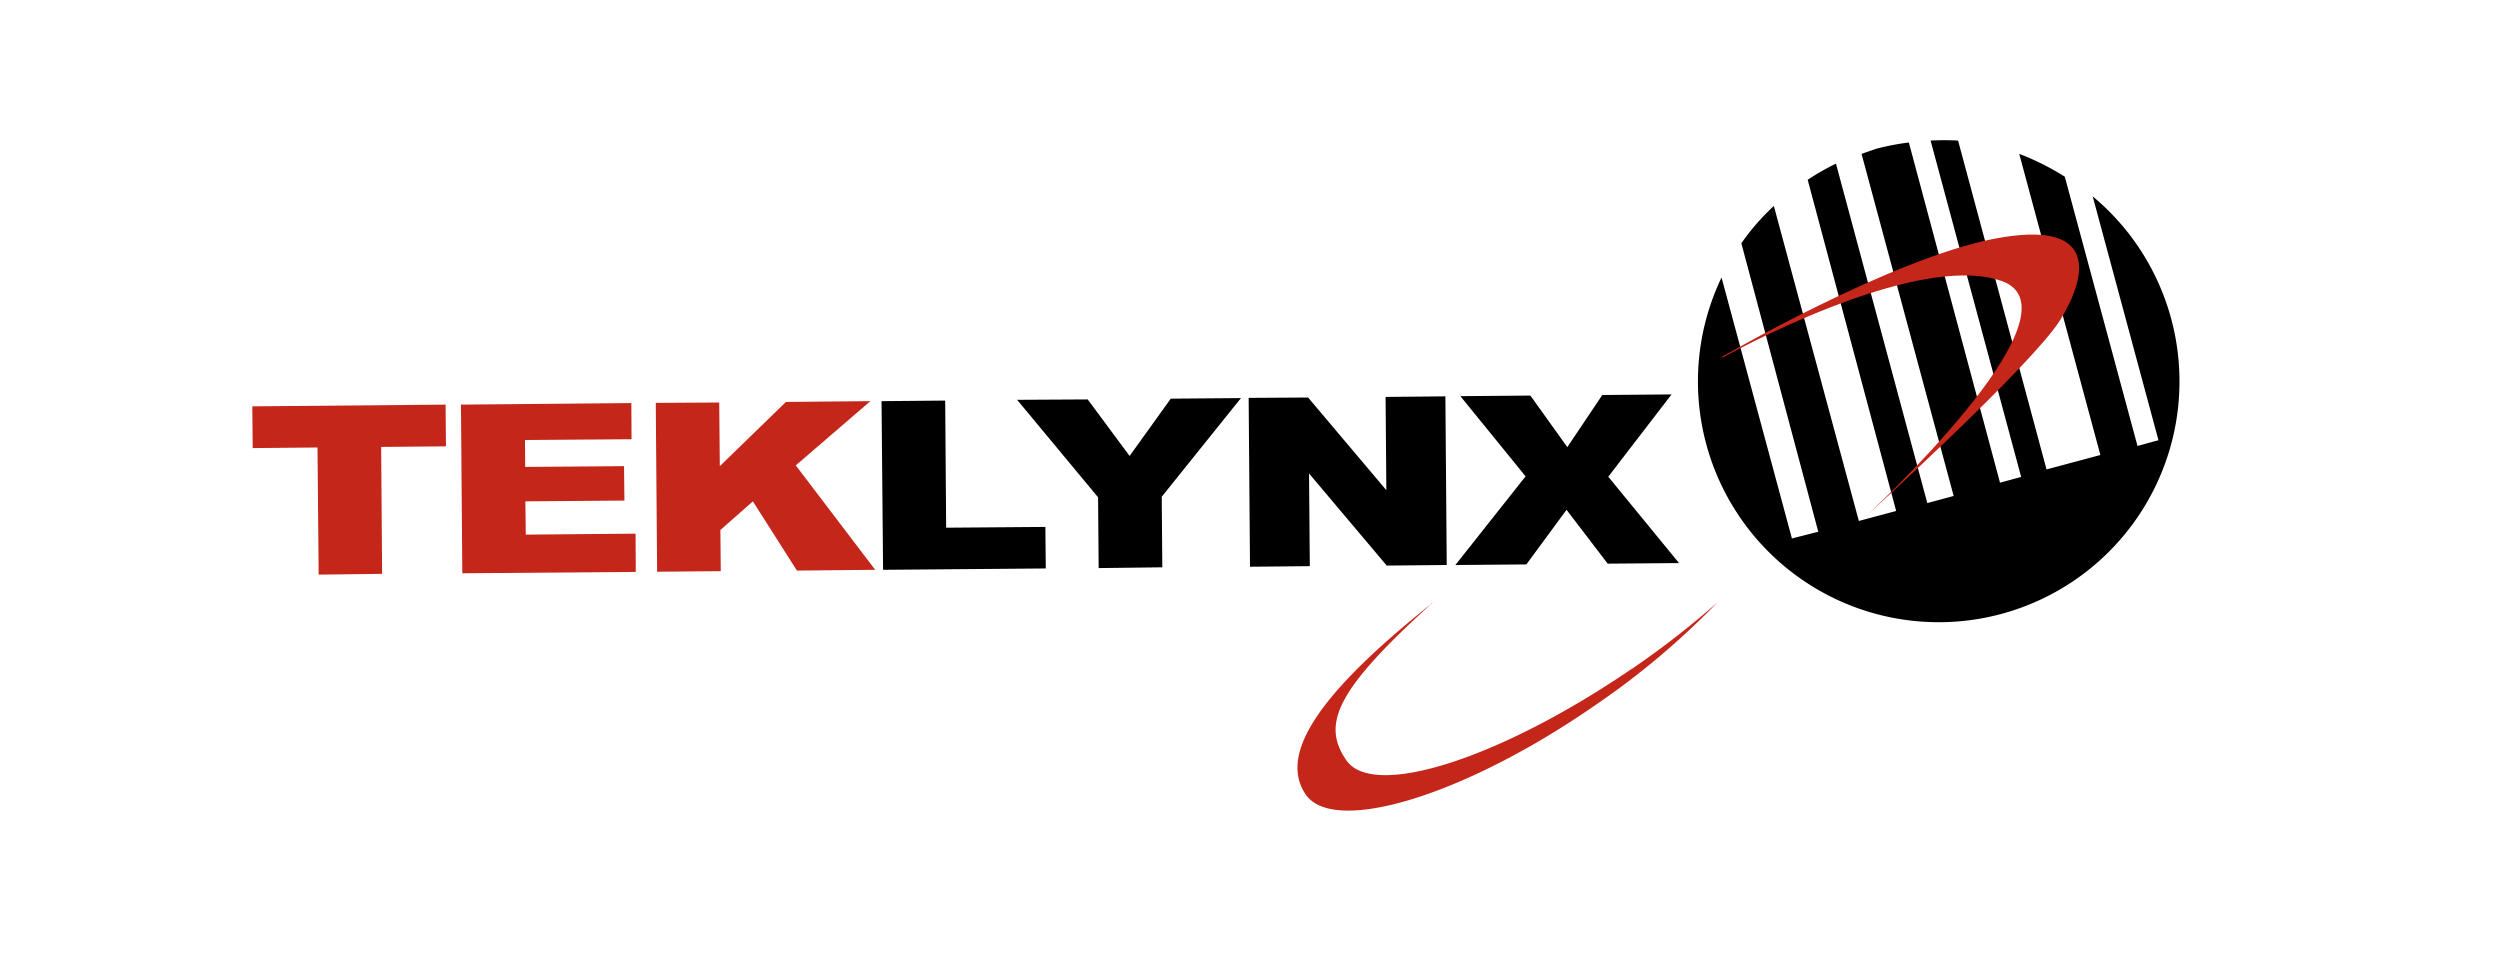
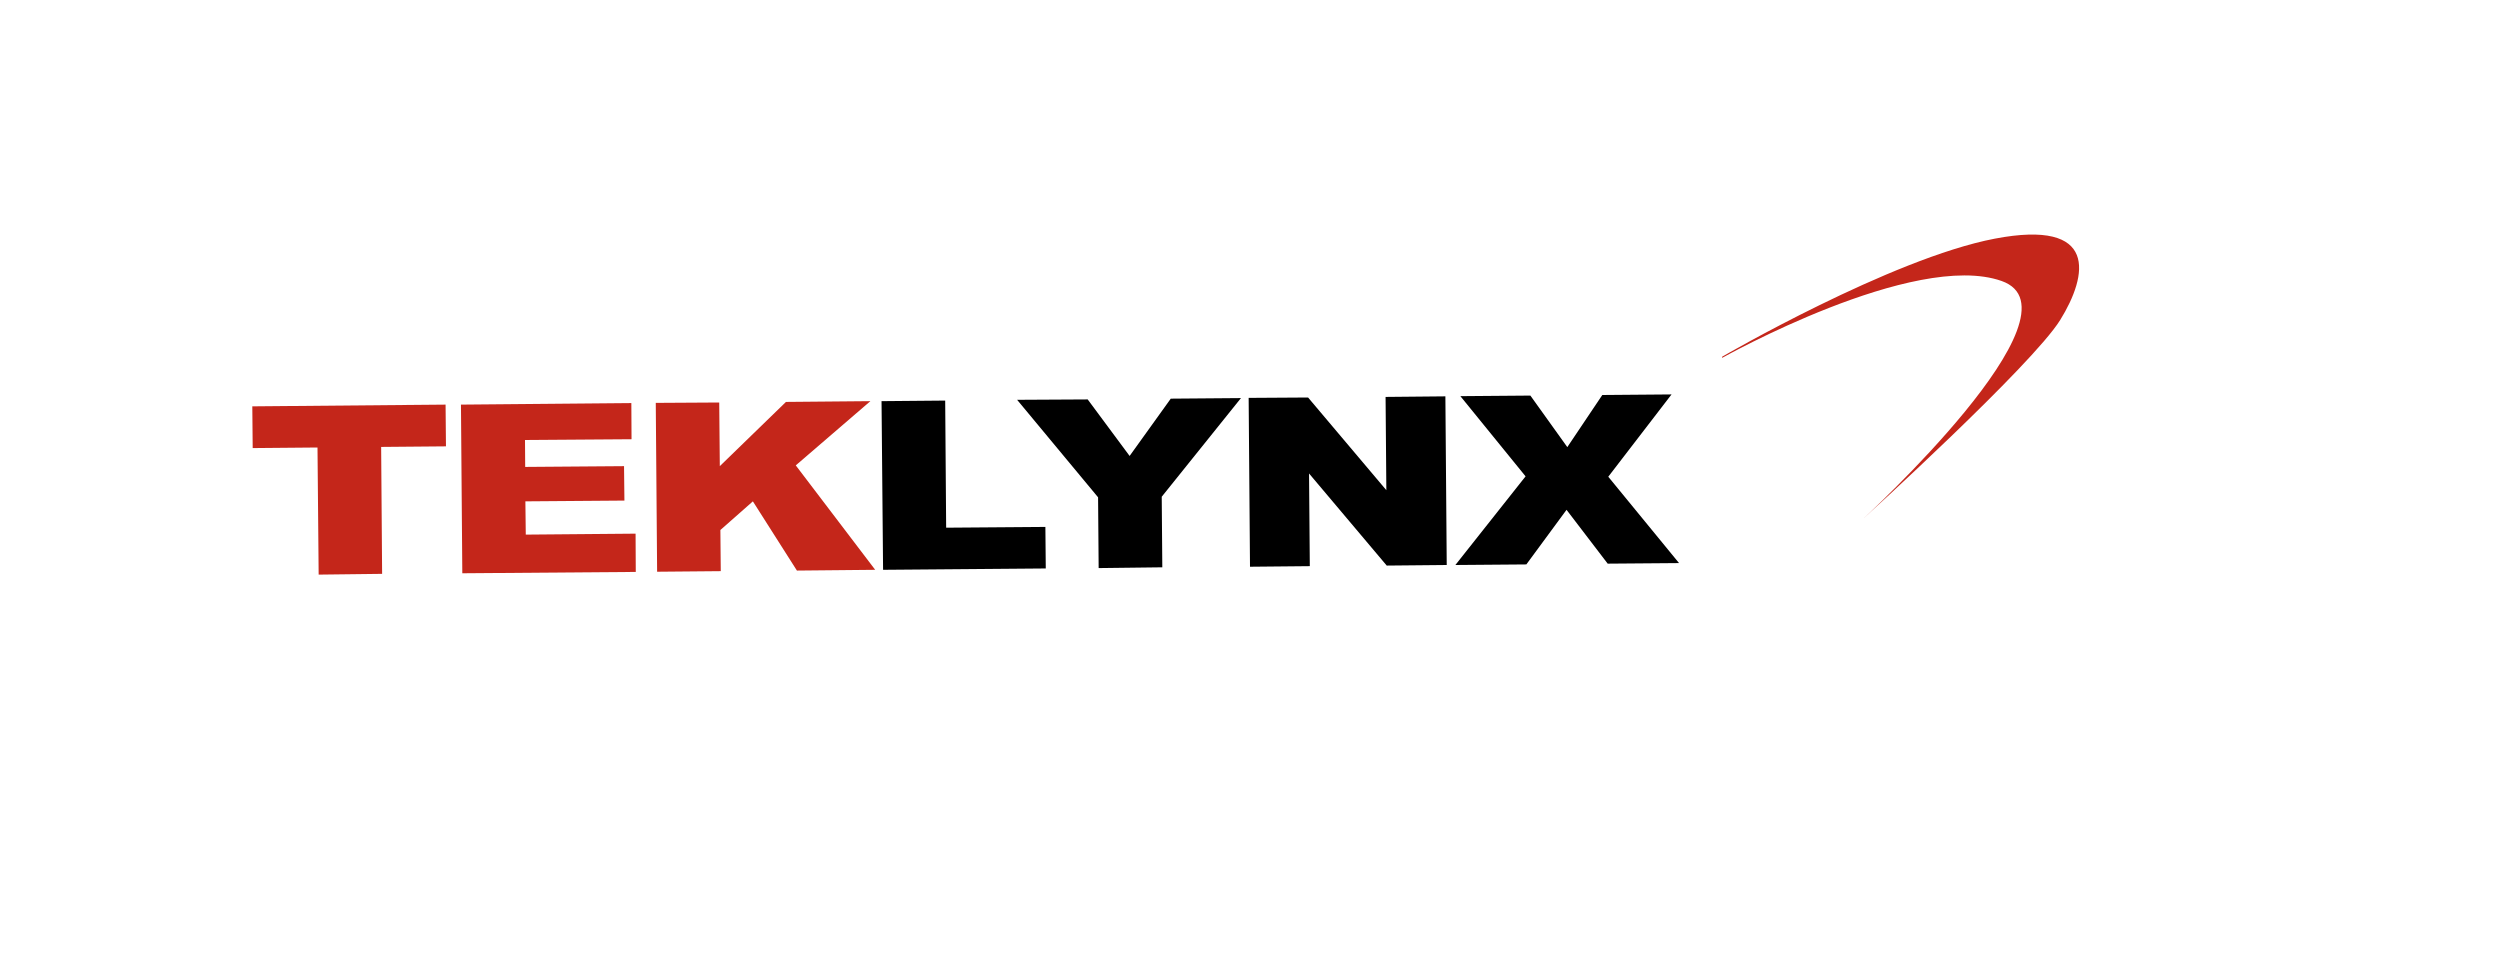
<svg xmlns="http://www.w3.org/2000/svg" id="Layer_2" data-name="Layer 2" viewBox="0 0 130 50">
  <defs>
    <style>.cls-1{fill:#c4261a;}</style>
  </defs>
  <title>todos</title>
-   <path d="M108.82,10.21l3.42,12.68-1.09.3-3.78-14A13.38,13.38,0,0,0,105,8l4.22,15.66-2.8.75-4.6-17.1a13.65,13.65,0,0,0-1.43,0l4.71,17.49L104,25.1,99.26,7.41a12.88,12.88,0,0,0-1.71.33L96.8,8l4.79,17.79-1.37.37L95.47,8.51A12.21,12.21,0,0,0,94,9.35L98.6,26.57l-1.94.52L92.24,10.71a12,12,0,0,0-1.69,1.94l4,15L93.18,28,89.52,14.43a12.52,12.52,0,1,0,19.3-4.22" />
  <polygon class="cls-1" points="13.12 21.13 23.17 21.04 23.19 23.21 19.82 23.24 19.87 29.84 16.57 29.88 16.51 23.27 13.14 23.3 13.12 21.13" />
  <polygon class="cls-1" points="23.97 21.04 32.83 20.96 32.84 22.84 27.3 22.88 27.31 24.28 32.45 24.24 32.47 26.03 27.32 26.07 27.34 27.8 33.05 27.75 33.06 29.74 24.04 29.81 23.97 21.04" />
  <polygon class="cls-1" points="34.1 20.95 37.4 20.93 37.43 24.24 40.87 20.9 45.26 20.86 41.38 24.2 45.51 29.63 41.44 29.67 39.15 26.07 37.46 27.56 37.48 29.7 34.17 29.73 34.1 20.95" />
  <polygon points="45.84 20.86 49.15 20.83 49.2 27.44 54.36 27.4 54.38 29.56 45.92 29.63 45.84 20.86" />
  <polygon points="52.89 20.79 56.56 20.77 58.74 23.71 60.88 20.73 64.53 20.7 60.41 25.83 60.44 29.5 57.13 29.54 57.1 25.86 52.89 20.79" />
  <polygon points="64.93 20.69 68.02 20.67 72.09 25.49 72.05 20.64 75.16 20.61 75.23 29.38 72.11 29.41 68.07 24.62 68.11 29.44 65 29.47 64.93 20.69" />
  <polygon points="75.94 20.6 79.58 20.57 81.5 23.25 83.32 20.54 86.92 20.51 83.63 24.79 87.31 29.28 83.6 29.31 81.46 26.51 79.37 29.35 75.68 29.38 79.33 24.77 75.94 20.6" />
-   <path class="cls-1" d="M84.85,34.78C78,39.46,71.38,41.58,70,39.52c-1.3-1.89-.47-3.68,4.45-8.14-.21.14.2-.17,0,0-5.68,4.53-8,7.75-6.57,9.91s8.21.12,15-4.57a40.72,40.72,0,0,0,6.42-5.39,45,45,0,0,1-4.44,3.45" />
  <path class="cls-1" d="M89.55,18.55s8.79-5.11,14.18-6.14,4.85,1.89,3.4,4.23S96.86,27,96.86,27s11.77-10.79,7.22-12.39-14.53,4-14.53,4" />
</svg>